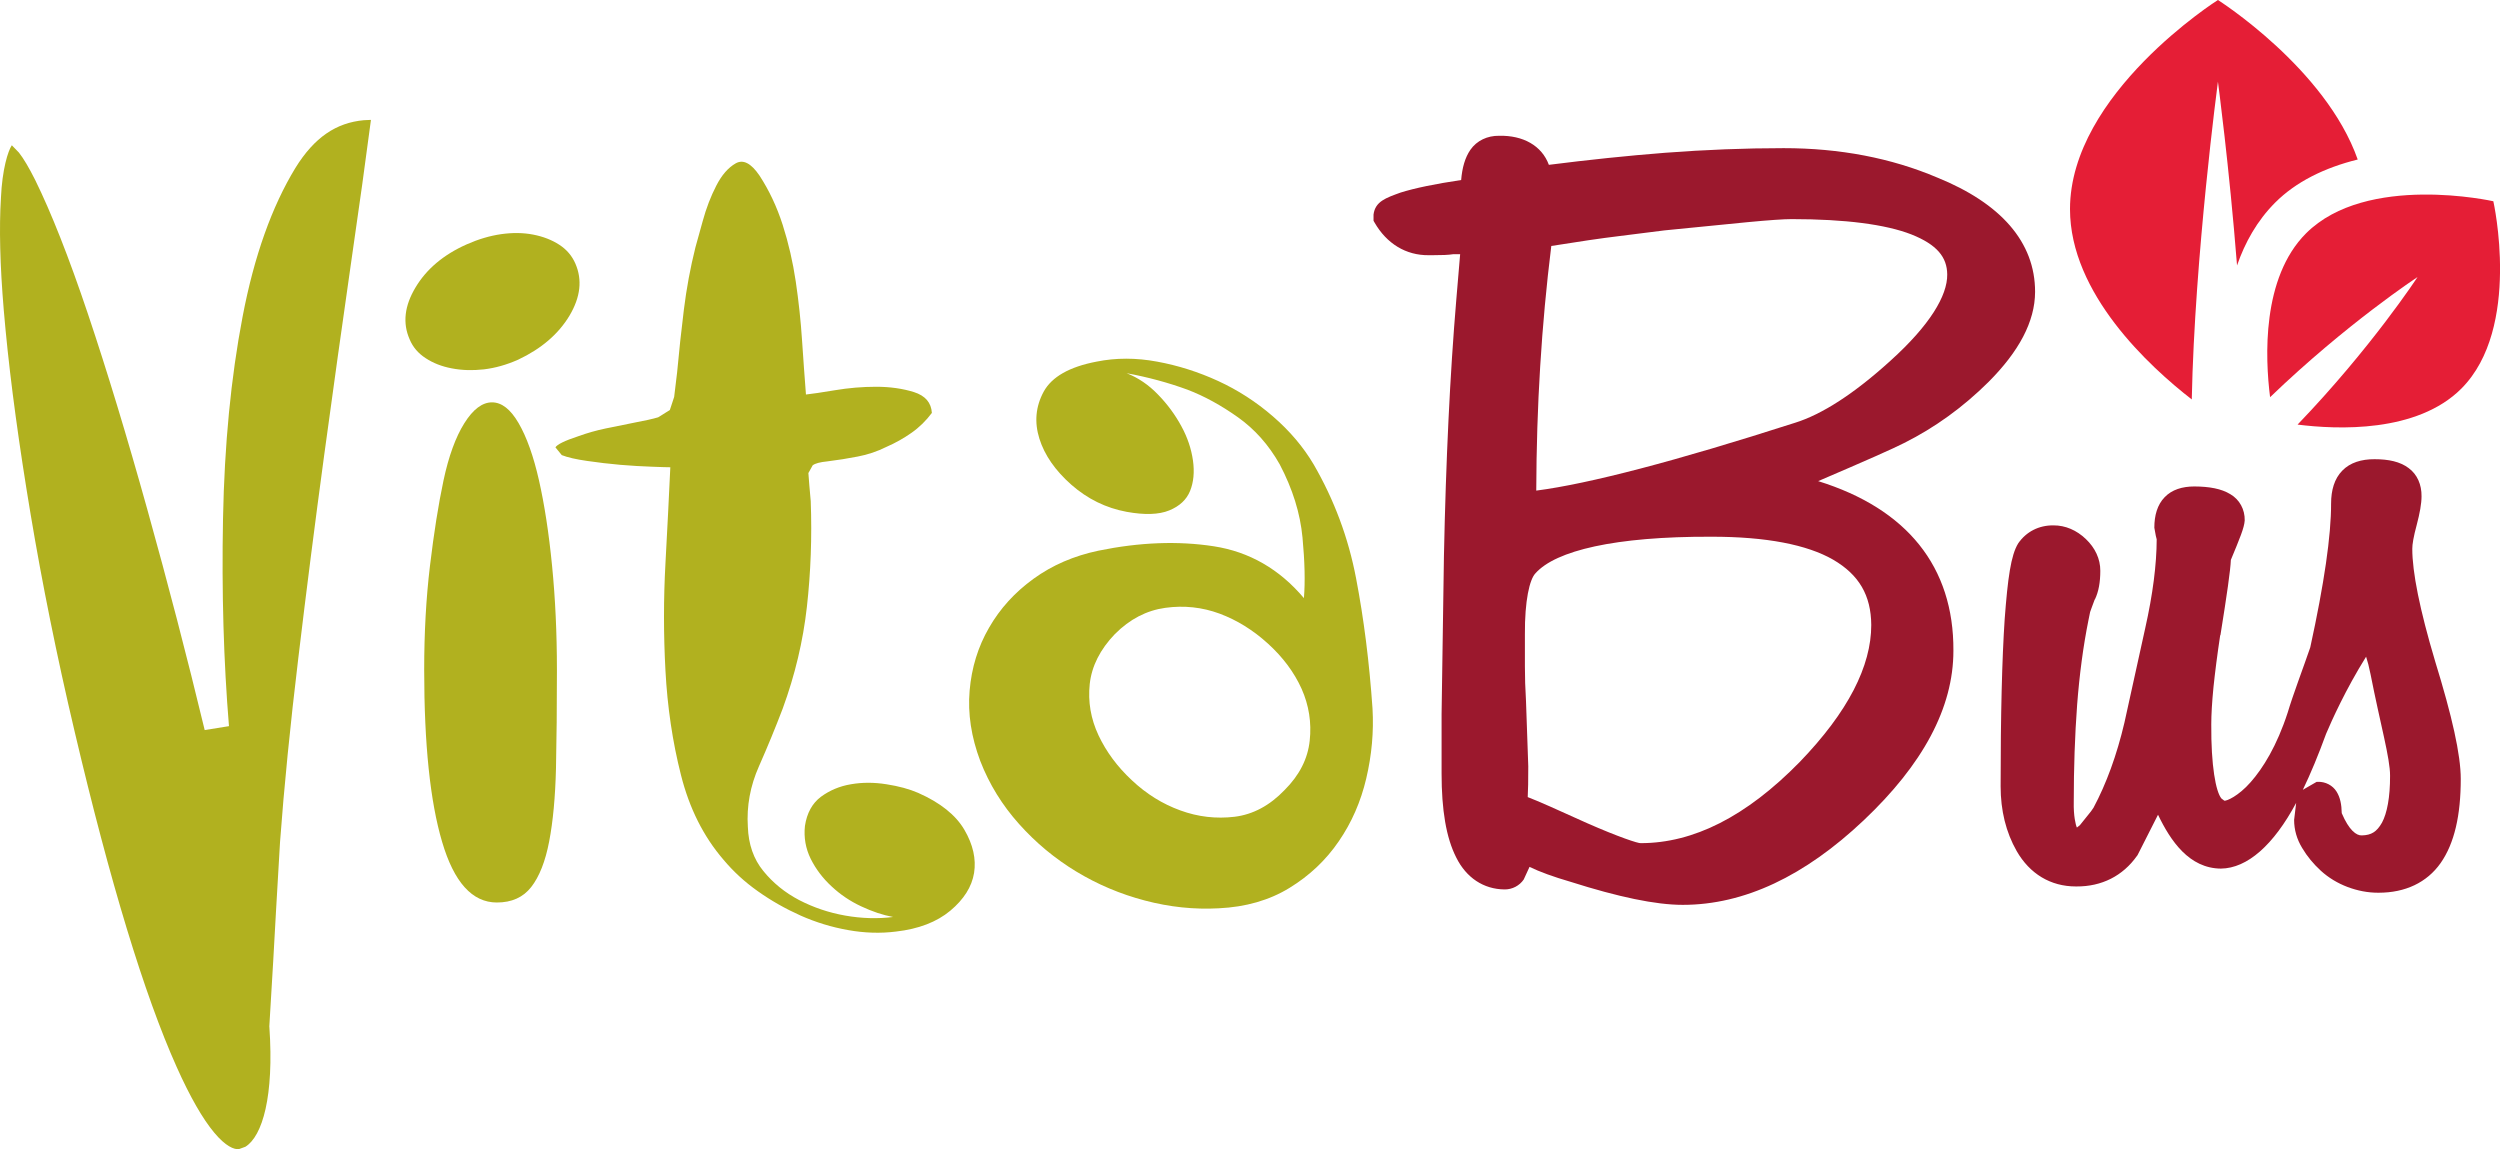
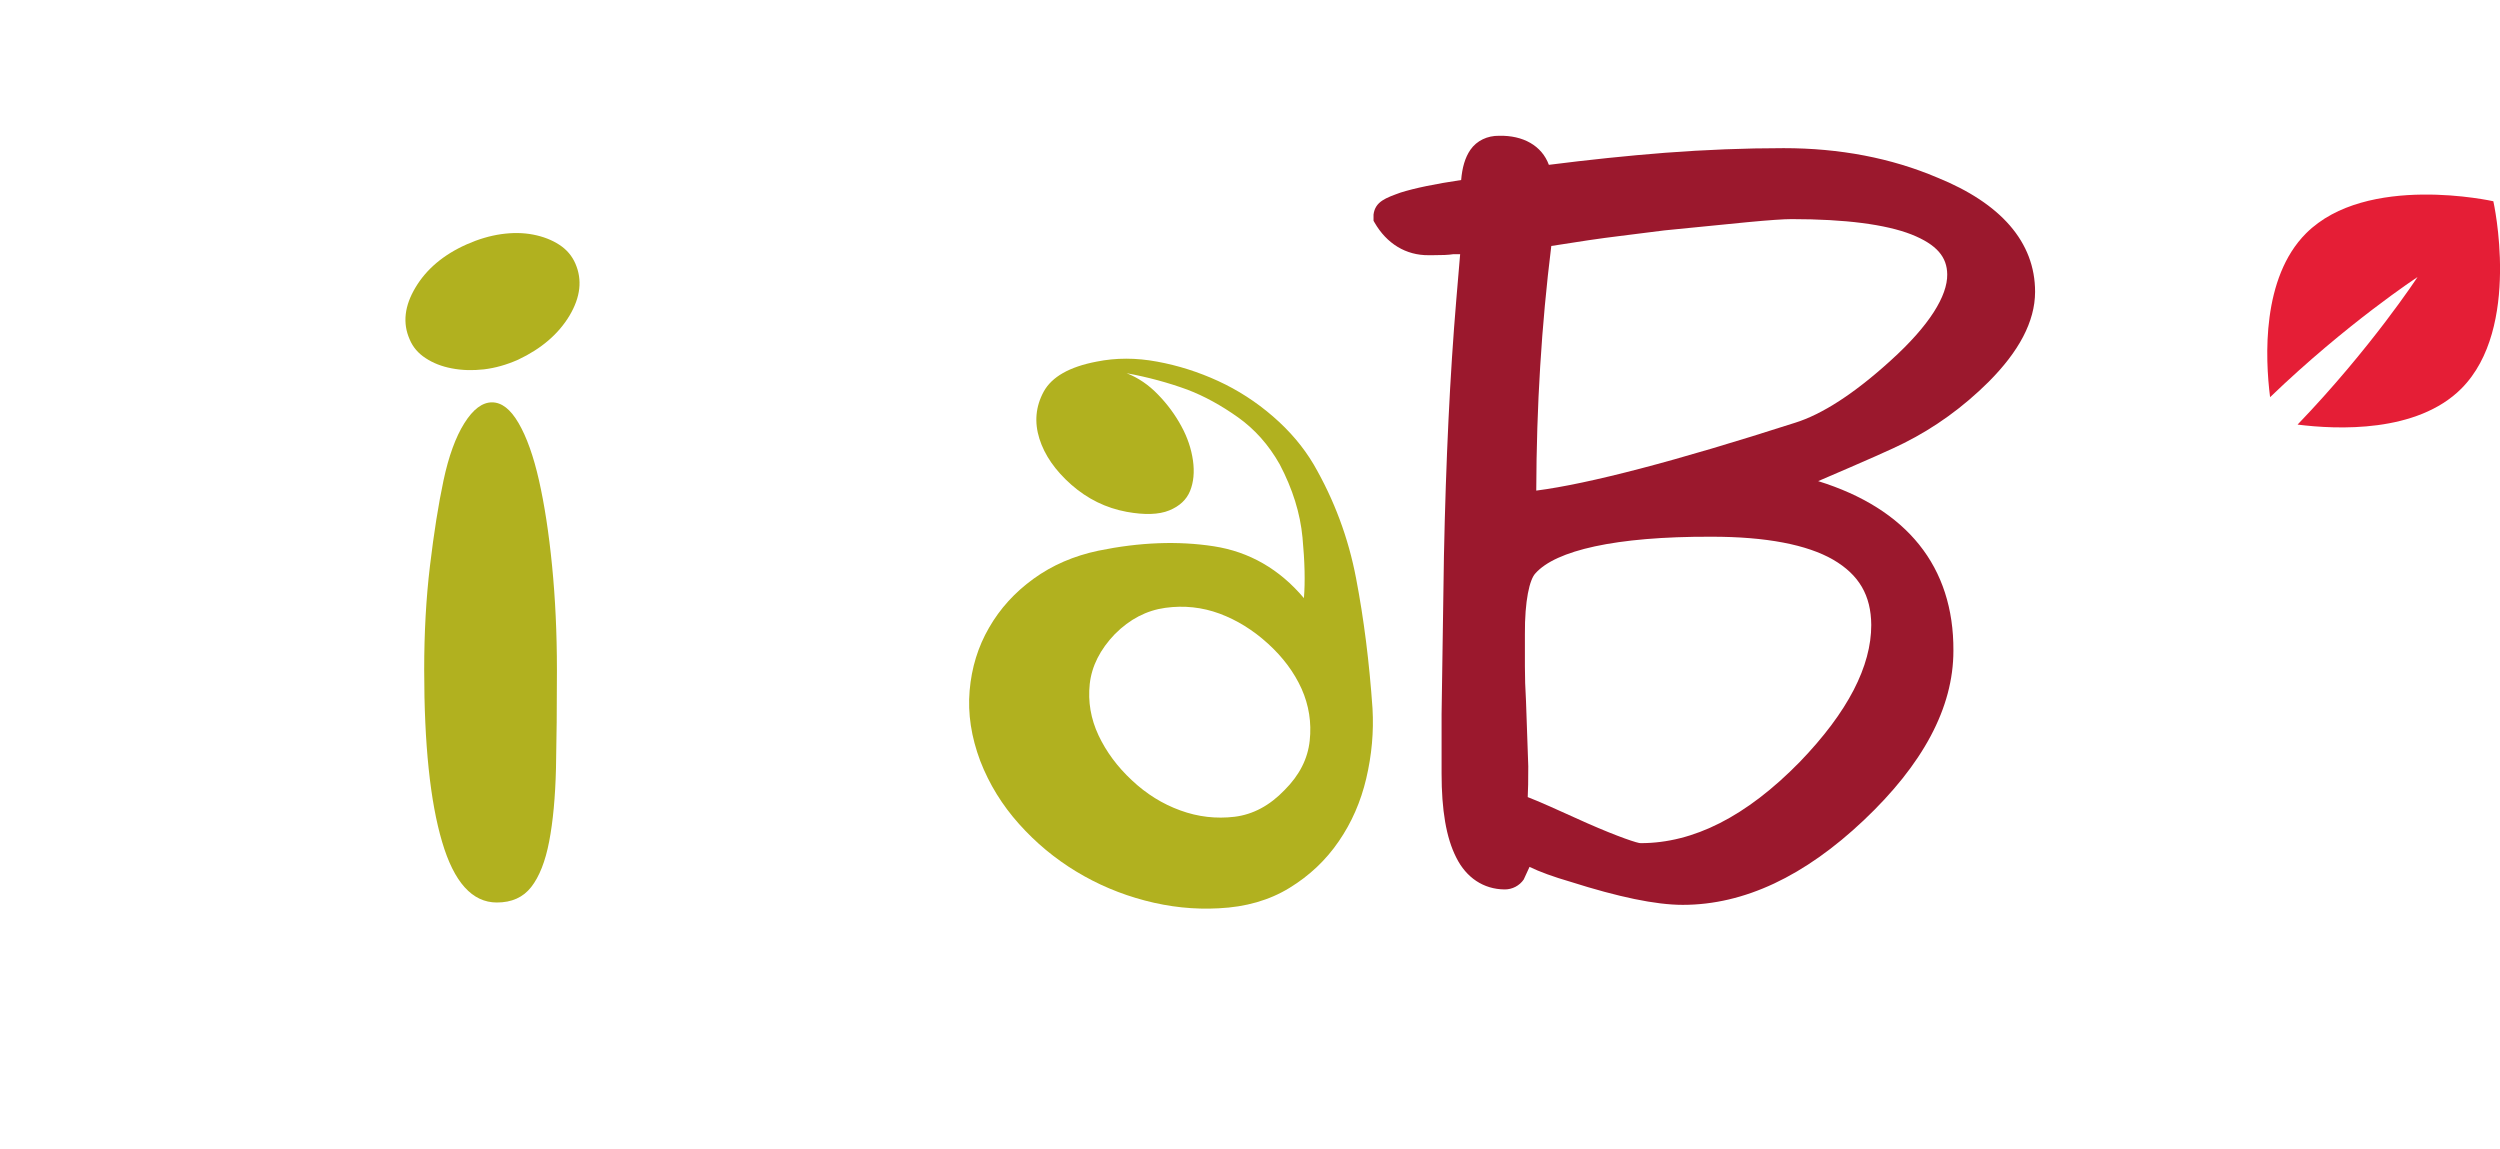
<svg xmlns="http://www.w3.org/2000/svg" id="Calque_2" data-name="Calque 2" viewBox="0 0 31.925 14.675">
  <defs>
    <style>
      .cls-1 {
        fill: #9b182d;
      }

      .cls-1, .cls-2, .cls-3 {
        stroke-width: 0px;
      }

      .cls-2 {
        fill: #b1b11f;
      }

      .cls-3 {
        fill: #e51e36;
      }
    </style>
  </defs>
  <g id="Calque_1-2" data-name="Calque 1">
    <g>
      <path class="cls-2" d="M7.348,3.367c.09.207.065.427-.075.663-.141.235-.359.423-.656.563-.148.066-.295.107-.439.124-.145.016-.28.012-.409-.013-.128-.024-.239-.068-.333-.13-.096-.062-.164-.142-.205-.241-.091-.206-.066-.427.075-.662.14-.235.358-.419.655-.551.149-.066.295-.109.44-.13.144-.02.28-.019.408.006.128.025.239.068.334.13.095.062.162.142.205.241M7.112,8.554c0,.47-.004.89-.012,1.257-.009.367-.038.679-.087.934-.049.256-.126.45-.229.582-.103.132-.249.198-.439.198-.314,0-.547-.258-.699-.774-.153-.515-.229-1.248-.229-2.197,0-.47.024-.914.074-1.33.05-.417.107-.78.173-1.09.066-.309.155-.553.266-.73.112-.178.229-.266.353-.266.124,0,.237.088.34.266.103.177.19.421.26.73.07.31.126.673.167,1.09.041.416.062.86.062,1.33" />
-       <path class="cls-2" d="M11.727,10.126c.28.124.477.281.588.47.111.19.152.374.124.551-.029.178-.131.338-.304.483-.173.144-.404.233-.693.266-.198.025-.402.019-.612-.019-.21-.037-.412-.099-.606-.185-.194-.087-.376-.19-.545-.31-.169-.119-.315-.254-.439-.402-.256-.297-.437-.658-.544-1.083-.108-.425-.173-.868-.198-1.331-.025-.462-.025-.92,0-1.374.025-.454.045-.862.062-1.225-.034,0-.112-.002-.235-.007-.124-.004-.259-.012-.403-.024-.144-.013-.286-.029-.426-.05-.141-.02-.248-.045-.322-.074l-.081-.099c.021-.037.118-.085.291-.142.116-.042.233-.075.353-.1.119-.024.241-.049.365-.074.132-.025.233-.047.303-.068l.149-.093.055-.167c.009-.07.02-.175.038-.316.024-.264.053-.53.086-.798.033-.268.082-.534.148-.798.017-.058.048-.169.093-.335.045-.165.103-.315.173-.451.07-.137.153-.231.248-.285.095-.054.196-.002.303.155.124.19.223.4.297.631.074.231.13.473.167.724.037.252.064.502.08.749.017.248.033.479.05.693.074-.008.198-.026.371-.055s.348-.044.526-.044c.177,0,.338.023.482.068.145.046.221.135.229.266-.074.099-.16.184-.26.254-.099.07-.206.13-.321.18-.116.058-.238.099-.365.123-.128.025-.258.046-.39.062-.091.009-.153.025-.186.05l-.055.099.012.155.018.204c.017.462,0,.912-.049,1.349-.049.438-.152.871-.309,1.3-.091.239-.192.485-.303.736-.112.252-.159.51-.142.774.008.223.073.411.197.563.124.153.277.277.458.372.182.094.378.161.588.198s.414.043.612.018c-.131-.024-.268-.07-.408-.136-.141-.066-.266-.15-.377-.254-.112-.103-.201-.22-.267-.352-.065-.132-.09-.273-.074-.421.025-.165.094-.289.204-.372.112-.082.239-.136.384-.16.144-.025.295-.025.452,0,.156.024.293.061.408.111" />
      <path class="cls-2" d="M17.527,9.049c.017.297-.01.594-.08.892-.07.297-.187.565-.352.804-.164.24-.374.438-.629.594-.256.157-.558.244-.904.26-.314.017-.627-.016-.941-.099-.313-.082-.606-.206-.878-.371-.272-.165-.516-.367-.73-.607-.214-.239-.38-.507-.495-.804-.115-.306-.161-.605-.136-.898s.107-.561.248-.804c.14-.244.329-.452.568-.625.24-.174.516-.293.83-.359.527-.108,1.018-.126,1.472-.056.453.07.838.291,1.151.662.017-.206.011-.464-.018-.773-.029-.31-.126-.621-.291-.935-.14-.248-.318-.448-.533-.601-.214-.152-.429-.27-.643-.352-.248-.091-.508-.161-.779-.211.148.058.282.149.401.273.12.123.219.258.297.402.079.144.128.291.149.439.021.149.008.279-.037.39-.046.112-.134.194-.266.248-.132.054-.314.06-.544.018-.265-.049-.5-.165-.706-.346-.206-.182-.342-.378-.408-.588-.066-.211-.048-.411.055-.601.104-.189.329-.317.675-.383.247-.05.505-.05.773,0,.268.049.528.132.779.247.252.116.485.266.7.452.215.186.388.39.52.613.263.454.444.939.542,1.455.099.515.169,1.07.21,1.664M16.404,10.089c.19-.19.297-.4.321-.631.025-.231-.01-.452-.104-.663-.095-.21-.238-.402-.428-.575-.19-.173-.396-.301-.619-.384-.222-.082-.454-.107-.693-.074-.239.033-.453.144-.643.334-.19.198-.297.411-.322.638-.024.227.013.445.112.656.099.21.241.402.427.575.185.174.391.302.618.384.227.083.458.109.693.081.235-.029.448-.143.638-.341" />
      <path class="cls-3" d="M31.84,2.57s-1.618-.364-2.392.41c-.566.567-.523,1.586-.459,2.092.978-.941,1.883-1.534,1.883-1.534,0,0-.592.906-1.532,1.884.505.064,1.524.108,2.091-.459.773-.774.409-2.393.409-2.393" />
-       <path class="cls-3" d="M28.567,3.39c.101-.293.256-.572.488-.804.264-.264.628-.444,1.053-.549-.41-1.166-1.785-2.037-1.785-2.037,0,0-1.889,1.195-1.889,2.671,0,1.079,1.013,2.009,1.555,2.43.037-1.829.334-4.058.334-4.058,0,0,.144,1.077.244,2.347" />
      <path class="cls-1" d="M18.409,9.113h0v.764c0,.465.058.821.188,1.075.127.255.347.404.617.406.098.001.19-.048.244-.127l.074-.161c.129.063.302.126.525.191.611.194,1.085.294,1.432.294.785,0,1.557-.367,2.311-1.08.753-.712,1.145-1.434,1.145-2.165.006-1.074-.594-1.814-1.727-2.166.607-.26.969-.42,1.096-.486.394-.197.755-.458,1.08-.781.386-.387.593-.769.594-1.149.001-.639-.441-1.133-1.248-1.46-.591-.251-1.247-.376-1.963-.376-.495,0-.999.02-1.513.059-.487.038-.981.09-1.485.154-.09-.245-.329-.378-.636-.371-.148-.002-.284.061-.366.179-.069.1-.105.229-.118.386-.335.05-.591.103-.773.16-.187.068-.325.113-.346.281v.079l.013.023c.155.269.4.42.692.417h.045c.122,0,.208-.003.269-.013h.087l-.049.579c-.081.96-.133,2.054-.158,3.275l-.03,2.013ZM23.409,7.147c.331.193.484.455.487.834,0,.524-.295,1.109-.914,1.75-.684.699-1.359,1.036-2.029,1.036-.028.006-.288-.08-.685-.255-.383-.174-.628-.283-.759-.333.005-.083.007-.209.007-.394l-.029-.833c-.01-.159-.014-.306-.014-.444v-.408c-.003-.431.06-.702.135-.779.258-.29,1.016-.471,2.243-.467.705-.001,1.226.102,1.558.293M22.922,5.399c-1.525.49-2.631.779-3.304.866.002-.54.018-1.067.05-1.583.032-.526.08-1.04.142-1.541.344-.055.632-.098.865-.126.251-.031.445-.055.58-.073.432-.043.786-.078,1.061-.105.273-.026.464-.039.563-.039.688,0,1.201.068,1.528.195.33.131.457.292.459.511.004.272-.225.651-.721,1.099-.467.425-.879.689-1.223.796" />
-       <path class="cls-1" d="M31.096,8.442c-.196-.656-.292-1.14-.291-1.434-.001-.054.017-.16.056-.303.04-.153.062-.272.062-.368.002-.146-.054-.279-.165-.36-.109-.082-.256-.113-.434-.113-.168-.001-.313.043-.413.146-.101.103-.143.25-.143.421.001.407-.088,1.022-.266,1.836-.089.26-.22.603-.288.832-.138.425-.316.712-.474.89-.156.178-.307.241-.335.236l-.037-.028c-.072-.085-.134-.419-.13-.948,0-.12.009-.279.028-.473.02-.191.048-.413.086-.665h.003c.083-.519.128-.829.133-.961.114-.275.171-.41.177-.504.003-.139-.065-.266-.183-.335-.116-.071-.269-.098-.46-.099-.154,0-.288.041-.38.138-.093.096-.131.232-.131.389l.019.104.011.044c-.001.322-.049.7-.146,1.133l-.266,1.208c-.098.417-.231.78-.395,1.087l-.032.046-.142.177-.038.03c-.016-.034-.044-.151-.04-.326,0-.436.014-.849.043-1.241.03-.389.078-.752.146-1.088l.02-.098.019-.053.04-.108.002.001c.048-.1.069-.221.069-.365.001-.153-.067-.295-.185-.407-.117-.112-.261-.175-.414-.174-.184-.002-.346.08-.449.229-.095.152-.134.451-.173.966-.034.512-.052,1.223-.052,2.137,0,.309.068.587.205.827.167.291.433.452.756.452h.008c.321.002.591-.134.772-.39l.005-.006.004-.007c.058-.116.117-.232.177-.349l.083-.164c.161.336.399.685.803.688.337-.004.672-.3.961-.839l-.026.217c0,.126.035.248.103.359.064.108.144.204.239.291.098.089.212.158.341.207.128.048.258.073.389.073h.008c.338,0,.615-.129.791-.379.177-.253.257-.611.257-1.074,0-.309-.111-.802-.328-1.505M30.418,10.505c-.067.118-.136.16-.257.163-.069.004-.164-.065-.257-.284-.002-.109-.019-.2-.066-.275-.05-.081-.144-.128-.237-.125h-.01l-.009.001-.175.101c.1-.207.199-.446.297-.715.071-.168.25-.567.511-.985.019.057.038.13.057.225.125.638.251,1.075.249,1.296.001.277-.039.479-.103.598" />
-       <path class="cls-2" d="M.012,2.529C-.012,2.907-0,3.385.048,3.959l.023.254c.066.689.173,1.474.32,2.354s.333,1.803.561,2.77c.455,1.935.892,3.368,1.304,4.288.172.385.335.666.479.838.145.175.257.22.317.211l.082-.03c.217-.135.367-.643.306-1.529l-.001-.011.001-.009c.011-.188.028-.462.049-.822.019-.36.049-.865.087-1.519.052-.707.13-1.491.234-2.355.103-.862.213-1.724.33-2.588.118-.863.231-1.678.342-2.447.105-.722.19-1.333.255-1.833l-.09.004c-.352.032-.632.217-.875.61-.299.491-.526,1.123-.674,1.899-.149.778-.232,1.637-.25,2.578-.018.943.008,1.827.076,2.651l-.31.05c-.225-.935-.469-1.872-.731-2.811-.262-.94-.515-1.773-.759-2.5-.244-.726-.47-1.298-.675-1.714-.078-.156-.148-.274-.207-.349l-.091-.094c-.049.073-.123.307-.139.674" />
    </g>
  </g>
</svg>